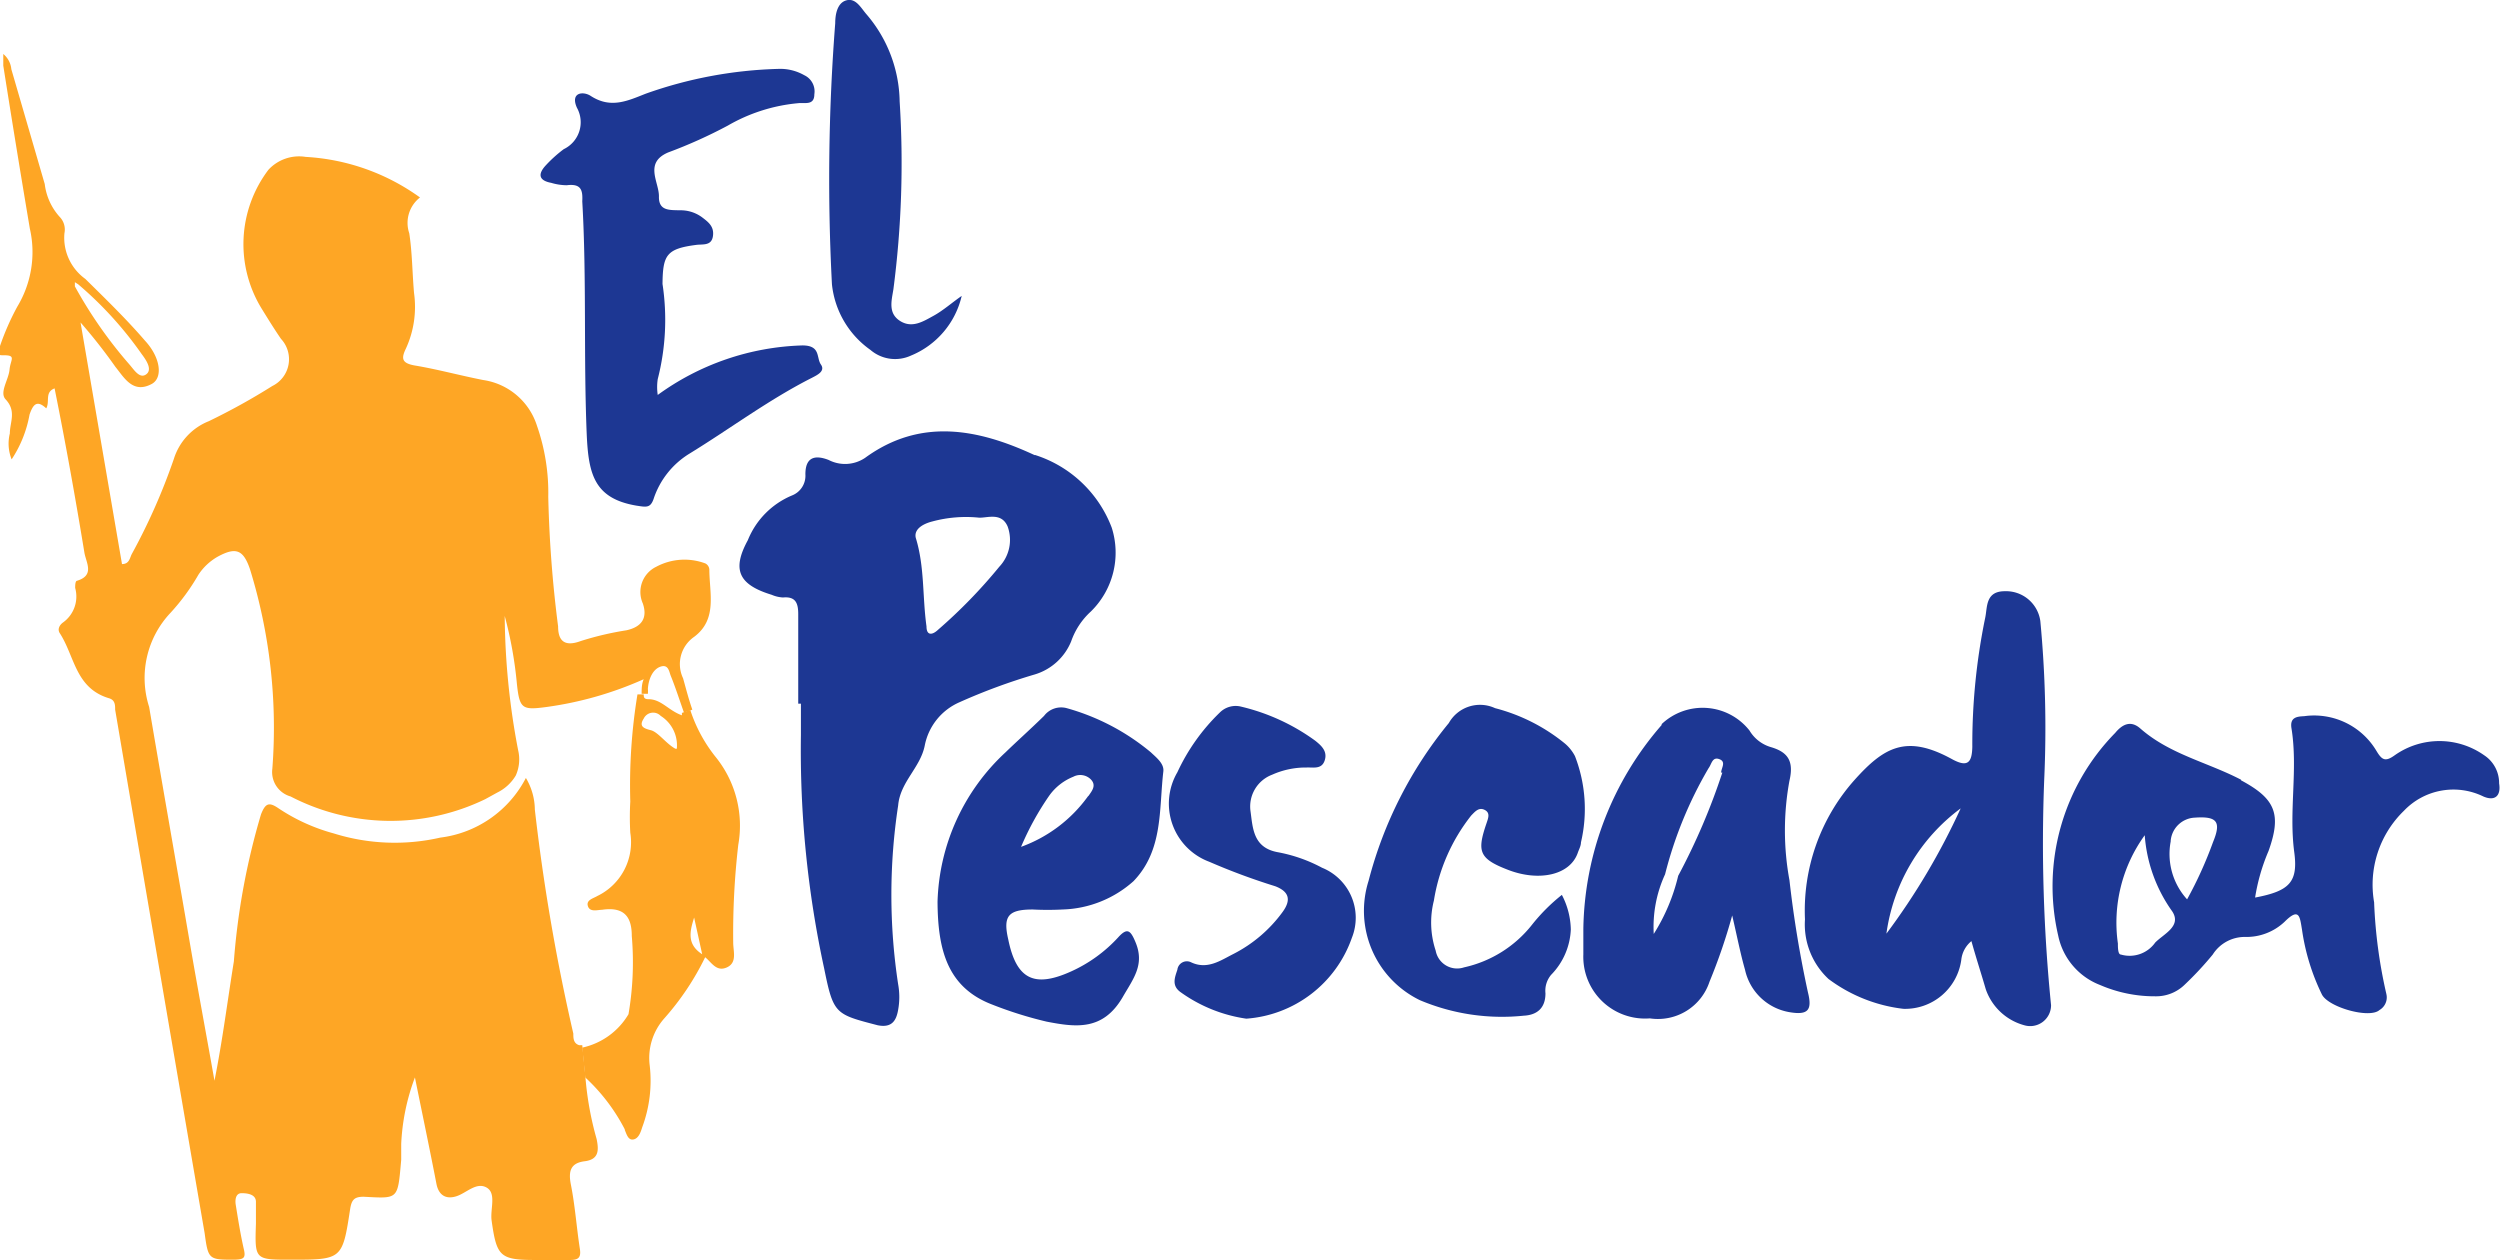
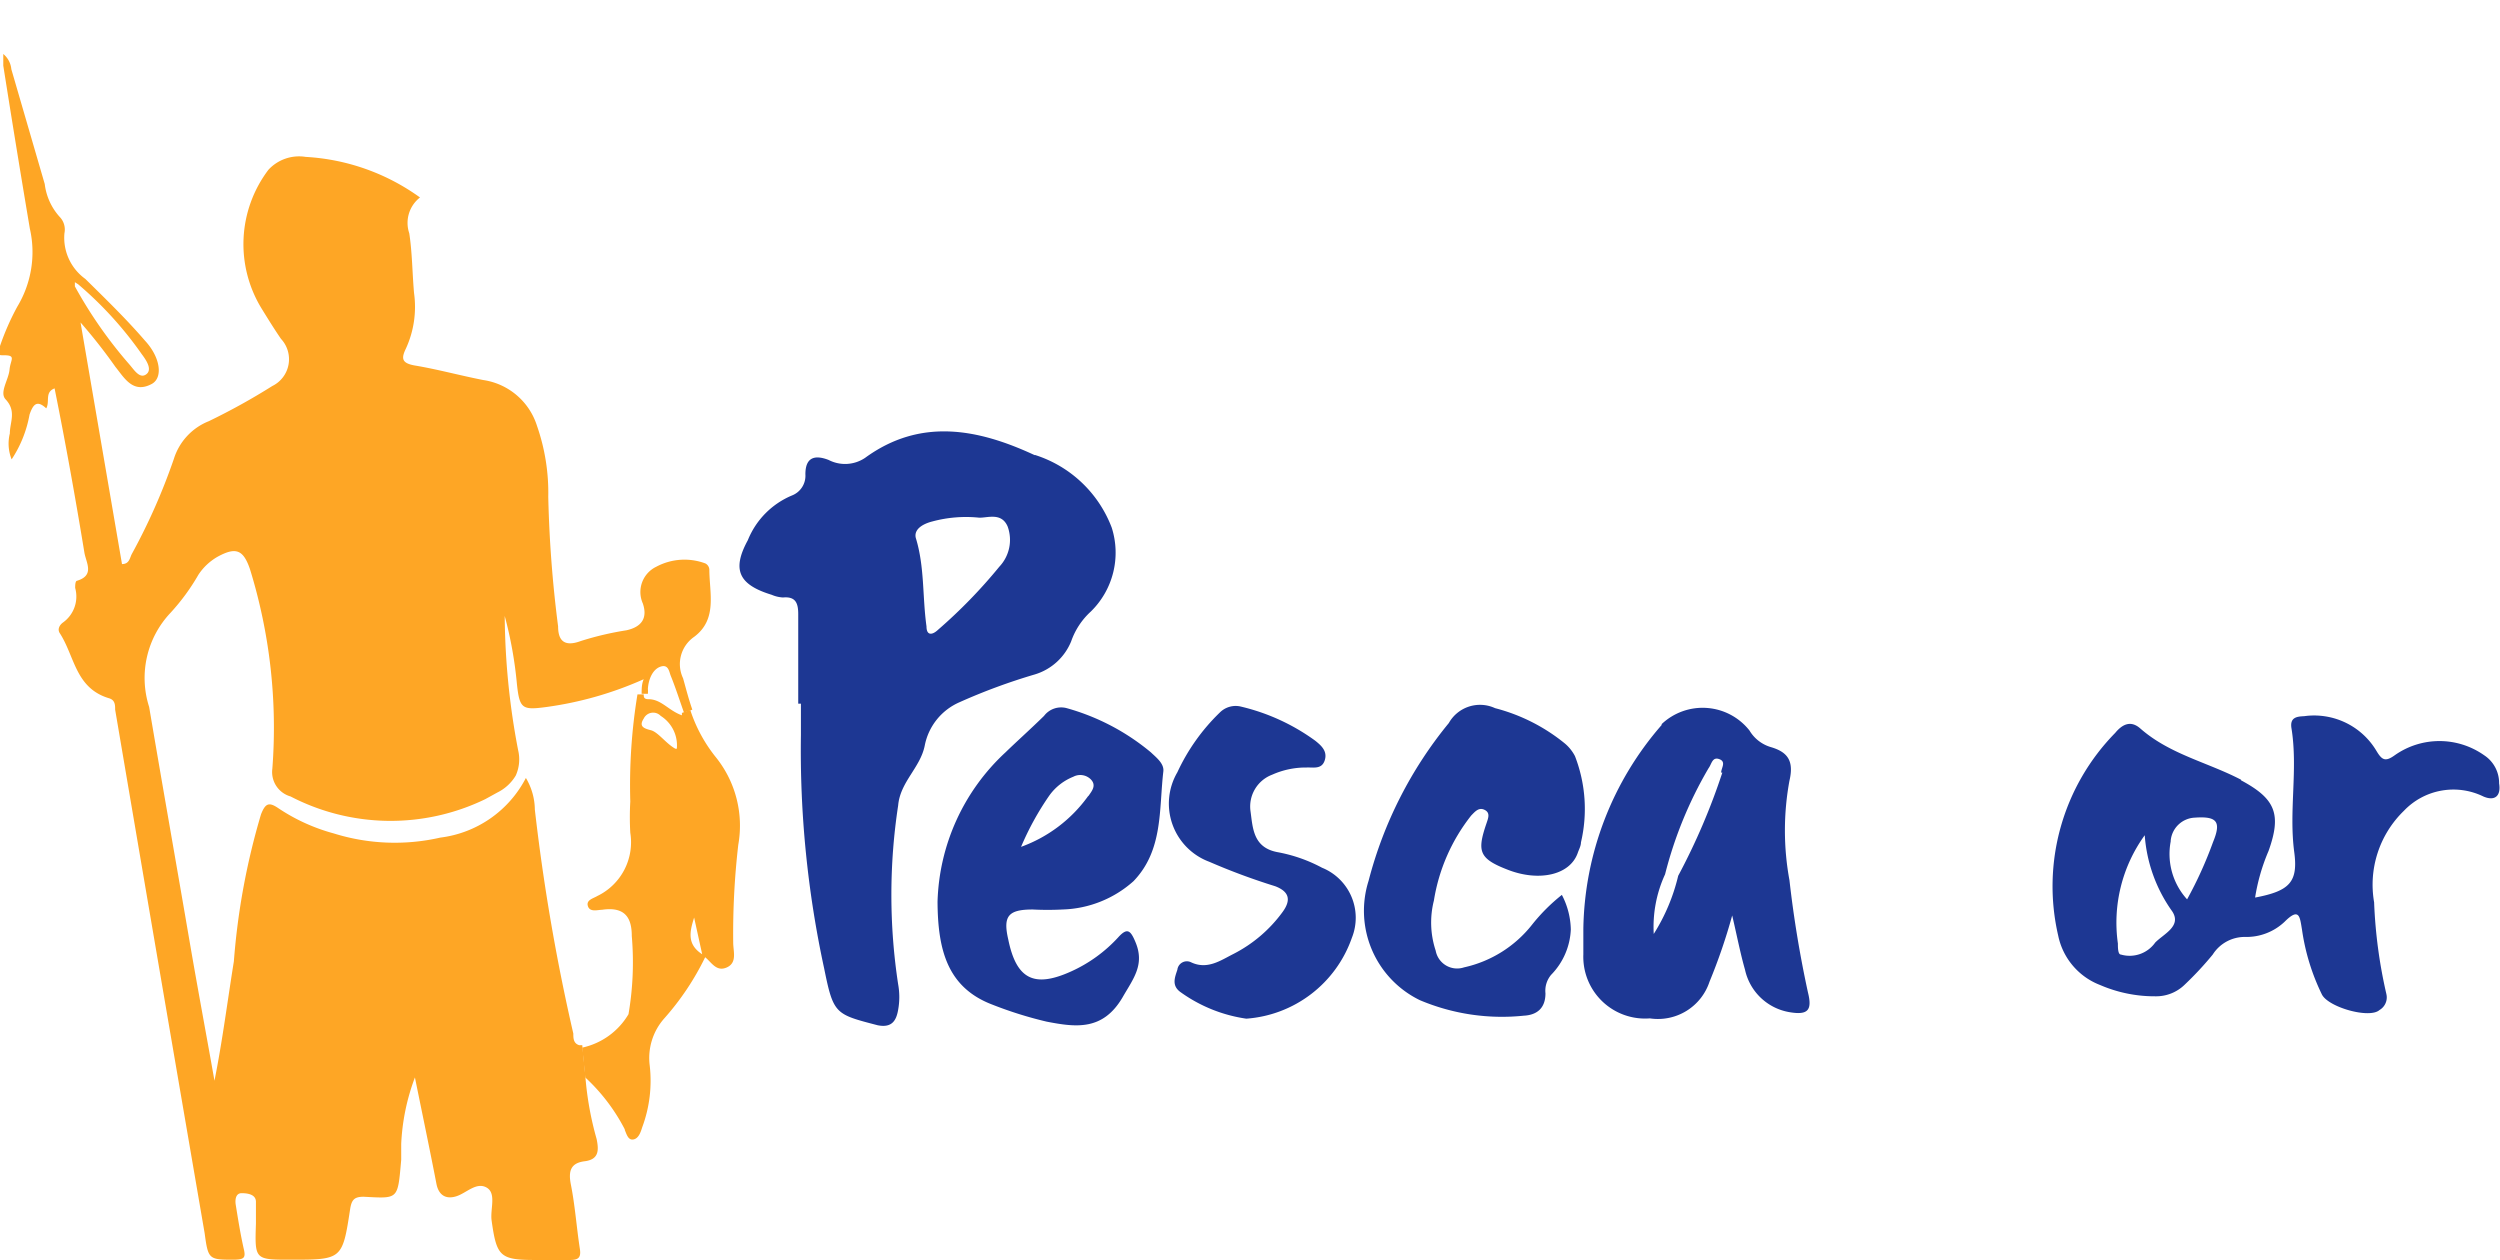
<svg xmlns="http://www.w3.org/2000/svg" viewBox="0 0 83.81 42.25">
  <defs>
    <style>.cls-1{fill:none;}.cls-2{fill:#1d3793;}.cls-3{fill:#fea625;}</style>
  </defs>
  <title>Logo de El Pescador</title>
  <g id="Layer_2" data-name="Layer 2">
    <g id="Layer_1-2" data-name="Layer 1">
      <g id="_Group_" data-name="&lt;Group&gt;">
        <path class="cls-1" d="M8.3,19.11a18,18,0,0,1,.75,6.69.85.85,0,0,0,.61.93,7.28,7.28,0,0,0,6.53.09l.4-.22a1.48,1.48,0,0,0,.62-.57l.42.11a3.75,3.75,0,0,1-2.87,2,6.85,6.85,0,0,1-3.57-.14,6.29,6.29,0,0,1-1.85-.84c-.33-.23-.45-.19-.59.2a23.51,23.51,0,0,0-1,4.89c-.21,1.34-.38,2.68-.65,4-.27-1.51-.55-3-.81-4.53-.47-2.65-.93-5.31-1.38-8a3.18,3.18,0,0,1,.72-3.16,7.1,7.1,0,0,0,.93-1.27,1.89,1.89,0,0,1,.67-.62C7.84,18.35,8.08,18.47,8.3,19.11Z" />
-         <path class="cls-1" d="M8.3,19.11a18,18,0,0,1,.75,6.69.85.85,0,0,0,.61.93,7.28,7.28,0,0,0,6.53.09l.4-.22a1.48,1.48,0,0,0,.62-.57l.42.11a3.75,3.75,0,0,1-2.87,2,6.85,6.85,0,0,1-3.57-.14,6.29,6.29,0,0,1-1.85-.84c-.33-.23-.45-.19-.59.2a23.51,23.51,0,0,0-1,4.89c-.21,1.34-.38,2.68-.65,4-.27-1.51-.55-3-.81-4.53-.47-2.65-.93-5.31-1.38-8a3.18,3.18,0,0,1,.72-3.16,7.1,7.1,0,0,0,.93-1.27,1.89,1.89,0,0,1,.67-.62C7.84,18.35,8.08,18.47,8.3,19.11Z" />
        <path class="cls-2" d="M71.1,32a1.05,1.05,0,0,0,1.15-.4c.28-.29.9-.55.57-1.05A5,5,0,0,1,71.9,28,5,5,0,0,0,71,31.63C71,31.76,71,32,71.1,32Zm1.67-3.79a2.26,2.26,0,0,0,.55,1.94,13.43,13.43,0,0,0,.87-1.92c.28-.68.14-.87-.6-.82A.85.85,0,0,0,72.77,28.19Zm2.36-2.05c1.16.62,1.36,1.14.92,2.37a6.53,6.53,0,0,0-.45,1.56c1.16-.22,1.45-.52,1.31-1.54-.18-1.38.13-2.76-.09-4.13-.06-.36.16-.4.42-.41a2.43,2.43,0,0,1,2.42,1.15c.19.32.3.39.62.16a2.6,2.6,0,0,1,3,0,1.11,1.11,0,0,1,.5.94c.07.42-.14.61-.53.44a2.29,2.29,0,0,0-2.66.48,3.45,3.45,0,0,0-1,3.07A16.43,16.43,0,0,0,80,33.32a.49.49,0,0,1-.23.54c-.33.3-1.71-.09-1.93-.52a7.29,7.29,0,0,1-.67-2.19c-.07-.4-.08-.75-.58-.25a1.86,1.86,0,0,1-1.32.51,1.27,1.27,0,0,0-1.09.59,11,11,0,0,1-.93,1,1.37,1.37,0,0,1-1,.4,4.6,4.6,0,0,1-1.85-.38A2.26,2.26,0,0,1,69,31.37a7.34,7.34,0,0,1,1.91-6.8c.24-.29.52-.43.84-.15C72.74,25.29,74,25.55,75.13,26.14Z" />
-         <path class="cls-2" d="M62.16,26.16c1-1.12,1.75-1.55,3.28-.71.53.29.67.11.68-.42a21,21,0,0,1,.43-4.31c.08-.36,0-.9.66-.9a1.16,1.16,0,0,1,1.19,1,38,38,0,0,1,.13,5.32,54.31,54.31,0,0,0,.23,7.56.7.7,0,0,1-.9.67,1.89,1.89,0,0,1-1.29-1.21c-.15-.52-.31-1-.48-1.61a.94.94,0,0,0-.34.63,1.9,1.9,0,0,1-1.94,1.64,5.2,5.2,0,0,1-2.51-1,2.5,2.5,0,0,1-.79-2A6.58,6.58,0,0,1,62.16,26.16Zm3.57.94a6.29,6.29,0,0,0-2.49,4.2A22.94,22.94,0,0,0,65.73,27.1Z" />
        <path class="cls-2" d="M55.7,24.28a2,2,0,0,1,2.95.21,1.24,1.24,0,0,0,.73.56c.53.16.77.44.61,1.12a9.22,9.22,0,0,0,0,3.34,37.37,37.37,0,0,0,.62,3.76c.15.6,0,.77-.63.66a1.84,1.84,0,0,1-1.48-1.42c-.16-.56-.27-1.14-.43-1.82a19,19,0,0,1-.76,2.22,1.82,1.82,0,0,1-2,1.23A2.07,2.07,0,0,1,53.08,32q0-.43,0-.85a10.63,10.63,0,0,1,2.63-6.85Zm2,1.62c0-.15.18-.36-.06-.45s-.26.17-.36.3a13.6,13.6,0,0,0-1.46,3.56,4.22,4.22,0,0,0-.38,2,6.41,6.41,0,0,0,.82-1.95A21.66,21.66,0,0,0,57.74,25.9Z" />
        <path class="cls-2" d="M52.8,25.35a4.9,4.9,0,0,1,.2,2.89c0,.12-.07.24-.11.36-.27.75-1.31.95-2.31.57s-1.07-.62-.75-1.56c.06-.18.14-.36-.06-.46s-.33.07-.45.19a6.16,6.16,0,0,0-1.25,2.85,3,3,0,0,0,.06,1.68.73.73,0,0,0,.95.56A4,4,0,0,0,51.36,31a6.17,6.17,0,0,1,1-1,2.61,2.61,0,0,1,.3,1.16A2.31,2.31,0,0,1,52,32.68a.83.83,0,0,0-.19.62c0,.52-.31.73-.73.75a7.07,7.07,0,0,1-3.48-.52,3.33,3.33,0,0,1-1.72-4,13.78,13.78,0,0,1,2.69-5.29,1.2,1.2,0,0,1,1.55-.5,6.13,6.13,0,0,1,2.31,1.16A1.38,1.38,0,0,1,52.8,25.35Z" />
        <path class="cls-2" d="M41.61,23.69a6.94,6.94,0,0,1,2.48,1.14c.2.16.42.35.32.66s-.38.23-.61.24a2.76,2.76,0,0,0-1.15.24,1.14,1.14,0,0,0-.73,1.21c.08.57.08,1.24.92,1.39a5.1,5.1,0,0,1,1.48.52,1.81,1.81,0,0,1,1,2.35,4.06,4.06,0,0,1-3.54,2.71,5,5,0,0,1-2.19-.88c-.32-.22-.21-.49-.12-.76a.32.32,0,0,1,.46-.25c.55.26,1-.07,1.42-.28A4.66,4.66,0,0,0,43,30.57c.29-.4.22-.68-.25-.86a21.68,21.68,0,0,1-2.21-.82,2.08,2.08,0,0,1-1.07-3,6.69,6.69,0,0,1,1.42-2A.75.75,0,0,1,41.61,23.69Z" />
        <path class="cls-2" d="M35,24a.72.72,0,0,1,.76-.26,7.57,7.57,0,0,1,2.82,1.48c.19.18.45.38.42.64-.15,1.28,0,2.64-1,3.68a3.73,3.73,0,0,1-2.38.95,9.82,9.82,0,0,1-1,0c-.82,0-1,.22-.82,1,.27,1.33.86,1.64,2.1,1.08a4.84,4.84,0,0,0,1.59-1.15c.3-.33.41-.23.57.15.33.77-.07,1.24-.43,1.87-.66,1.12-1.56,1-2.54.81a13.2,13.2,0,0,1-1.82-.57c-1.53-.58-1.83-1.87-1.84-3.45a7.09,7.09,0,0,1,2.27-5C34.07,24.87,34.53,24.46,35,24Zm1.5,2.67c.1-.15.26-.33.08-.53a.5.5,0,0,0-.6-.1,1.82,1.82,0,0,0-.81.64,9.53,9.53,0,0,0-.94,1.71A4.76,4.76,0,0,0,36.47,26.7Z" />
-         <path class="cls-2" d="M30.19,10.77c.4.24.77,0,1.1-.18s.63-.45.95-.67a2.86,2.86,0,0,1-1.7,2,1.27,1.27,0,0,1-1.36-.19,3.08,3.08,0,0,1-1.29-2.2A67.59,67.59,0,0,1,28,.78c0-.3.07-.69.38-.77s.48.25.66.46A4.59,4.59,0,0,1,30.16,3.4a32.62,32.62,0,0,1-.21,6.3C29.89,10.08,29.76,10.51,30.19,10.77Z" />
        <path class="cls-2" d="M31.06,21c0,.31.19.3.39.11A17.19,17.19,0,0,0,33.5,19a1.31,1.31,0,0,0,.28-1.35c-.22-.51-.73-.26-1-.3a4.33,4.33,0,0,0-1.52.13c-.28.07-.63.24-.56.55C31,19,30.92,20,31.06,21Zm3.63-5.75a4.07,4.07,0,0,1,2.58,2.44,2.76,2.76,0,0,1-.7,2.81,2.44,2.44,0,0,0-.66,1,1.91,1.91,0,0,1-1.22,1.11,20,20,0,0,0-2.52.93A2,2,0,0,0,31,25c-.15.74-.82,1.21-.89,2a19.91,19.91,0,0,0,0,6,2.39,2.39,0,0,1,0,.85c-.06.35-.2.62-.69.52C28,34,27.94,34,27.63,32.47a34.53,34.53,0,0,1-.78-7.83c0-.35,0-.7,0-1.05h-.09c0-1,0-2,0-3,0-.36-.08-.6-.51-.56a1.11,1.11,0,0,1-.38-.09c-1.11-.34-1.34-.84-.8-1.83a2.73,2.73,0,0,1,1.48-1.5A.71.71,0,0,0,27,15.9c0-.55.29-.67.78-.48A1.2,1.2,0,0,0,29,15.35C30.85,14,32.78,14.37,34.69,15.26Z" />
        <path class="cls-3" d="M23.27,30.76c-.14.45-.26.89.27,1.23Zm-1.69-6.67c-.17.26,0,.33.24.39s.51.45.82.62h0l.05,0,0,0h0A1.17,1.17,0,0,0,22.15,24,.35.35,0,0,0,21.58,24.09Zm-.63,13.78a6.29,6.29,0,0,0-1.33-1.75l-.1-1A2.39,2.39,0,0,0,21.07,34a10.31,10.31,0,0,0,.11-2.62c0-.58-.2-1-1-.88-.14,0-.4.09-.47-.12s.18-.26.31-.34a2,2,0,0,0,1.11-2.12,9.22,9.22,0,0,1,0-1.05,18.81,18.81,0,0,1,.24-3.59l.21,0c0,.08,0,.16.16.16.43,0,.67.38,1.12.54l0-.08.28-.1a5,5,0,0,0,.87,1.6,3.66,3.66,0,0,1,.74,2.92,25.92,25.92,0,0,0-.17,3.28c0,.29.14.67-.21.83s-.51-.16-.73-.34a9,9,0,0,1-1.37,2.05,2,2,0,0,0-.49,1.57,4.47,4.47,0,0,1-.25,2.08c-.05.16-.12.38-.3.41S21,38,20.94,37.87Z" />
-         <path class="cls-2" d="M19,6.21a1.85,1.85,0,0,1-.52-.08c-.43-.08-.45-.3-.18-.59A4.4,4.4,0,0,1,18.9,5a1,1,0,0,0,.44-1.39c-.23-.52.22-.56.47-.39.67.43,1.23.16,1.84-.08a14.38,14.38,0,0,1,4.43-.83,1.63,1.63,0,0,1,.88.21.6.6,0,0,1,.34.64c0,.39-.33.27-.55.3a5.74,5.74,0,0,0-2.35.75,16.22,16.22,0,0,1-2,.9c-.82.35-.3,1-.31,1.48s.35.45.7.46a1.21,1.21,0,0,1,.74.23c.21.16.42.31.37.64s-.34.26-.56.29c-1,.13-1.12.34-1.13,1.31a8,8,0,0,1-.16,3.19,1.76,1.76,0,0,0,0,.53,8.67,8.67,0,0,1,4.85-1.66c.62,0,.46.41.62.64s-.14.36-.31.45c-1.44.73-2.73,1.7-4.1,2.54a2.81,2.81,0,0,0-1.2,1.52c-.11.31-.25.27-.58.22-1.41-.24-1.6-1.06-1.66-2.37-.11-2.61,0-5.22-.15-7.83C19.54,6.37,19.48,6.15,19,6.21Z" />
        <path class="cls-3" d="M2.51,9.46l0,.14a14.82,14.82,0,0,0,1.83,2.62c.15.17.34.49.56.33s0-.48-.15-.68A12.41,12.41,0,0,0,2.62,9.53ZM8.75,27.3c.15-.38.27-.42.59-.2a6.29,6.29,0,0,0,1.85.84,6.85,6.85,0,0,0,3.57.14,3.75,3.75,0,0,0,2.87-2,2.11,2.11,0,0,1,.3,1.06,67.73,67.73,0,0,0,1.29,7.51c0,.15,0,.33.2.39h.1l.1,1A10.72,10.72,0,0,0,20,38.18c.08.38.08.69-.4.75s-.55.34-.46.79c.14.71.19,1.44.3,2.15.05.32-.08.37-.35.37s-.75,0-1.12,0c-1.21,0-1.32-.11-1.49-1.33-.05-.38.17-.91-.17-1.1s-.67.18-1,.29-.6,0-.68-.42c-.22-1.14-.46-2.28-.72-3.56a7.24,7.24,0,0,0-.46,2.23c0,.17,0,.35,0,.53-.12,1.35-.08,1.3-1.26,1.24-.31,0-.4.1-.45.4-.26,1.71-.27,1.71-2,1.71-1.2,0-1.2,0-1.16-1.21,0-.24,0-.48,0-.73S8.3,40,8.1,40s-.22.22-.2.37c.08.5.16,1,.27,1.49.08.32,0,.36-.31.37-.86,0-.88,0-1-.89q-1.51-8.78-3-17.55c0-.15,0-.32-.2-.38C2.52,23.07,2.51,22,2,21.22c-.08-.13,0-.27.11-.35a1.07,1.07,0,0,0,.41-1.16c0-.07,0-.23.06-.24.6-.18.31-.6.25-.94-.3-1.83-.63-3.67-1-5.51-.34.13-.15.44-.28.67-.31-.29-.44-.14-.56.21a4,4,0,0,1-.6,1.5,1.42,1.42,0,0,1-.06-.87c0-.38.23-.74-.14-1.14-.22-.23.1-.66.13-1s.25-.49-.23-.48c-.3,0-.14-.19-.09-.31a8.56,8.56,0,0,1,.58-1.32A3.54,3.54,0,0,0,1,7.66Q.54,4.93.11,2.2c0-.11,0-.22,0-.39a.75.75,0,0,1,.27.51L1.5,6.17A2,2,0,0,0,2,7.27a.61.61,0,0,1,.16.55,1.7,1.7,0,0,0,.7,1.53c.69.68,1.38,1.35,2,2.07.52.56.61,1.24.23,1.45-.63.34-.92-.2-1.22-.57A18,18,0,0,0,2.7,10.81l1.39,8.1c.25,0,.26-.21.33-.34a20.45,20.45,0,0,0,1.41-3.19A2,2,0,0,1,7,14.12a21.9,21.9,0,0,0,2.13-1.18,1,1,0,0,0,.29-1.58c-.22-.32-.43-.66-.64-1A4.13,4.13,0,0,1,9,5.69a1.4,1.4,0,0,1,1.25-.43,7.24,7.24,0,0,1,3.83,1.36,1.08,1.08,0,0,0-.36,1.2c.1.65.1,1.31.16,2a3.35,3.35,0,0,1-.27,1.86c-.16.33-.15.49.28.57.78.13,1.54.34,2.31.49A2.23,2.23,0,0,1,18,14.27a6.81,6.81,0,0,1,.38,2.39A40.83,40.83,0,0,0,18.71,21c0,.49.22.69.76.49A10.29,10.29,0,0,1,21,21.13c.5-.11.72-.4.55-.9A.94.94,0,0,1,22,19a2,2,0,0,1,1.65-.11.25.25,0,0,1,.13.2c0,.79.28,1.67-.51,2.26a1.11,1.11,0,0,0-.37,1.39c.1.36.19.71.31,1.05l-.28.1c-.16-.45-.29-.86-.45-1.25-.05-.14-.08-.38-.34-.29s-.4.42-.42.74a1.19,1.19,0,0,1,0,.17l-.21,0c0-.16,0-.33.07-.49a11.94,11.94,0,0,1-3.25.93c-.82.11-.91.07-1-.76a13.49,13.49,0,0,0-.41-2.29,24.64,24.64,0,0,0,.45,4.5,1.32,1.32,0,0,1-.08.85,1.48,1.48,0,0,1-.62.57l-.4.22a7.28,7.28,0,0,1-6.53-.09.85.85,0,0,1-.61-.93,18,18,0,0,0-.75-6.69c-.22-.64-.46-.75-1.06-.43a1.89,1.89,0,0,0-.67.62,7.1,7.1,0,0,1-.93,1.27,3.18,3.18,0,0,0-.72,3.16c.45,2.66.92,5.31,1.38,8,.26,1.51.54,3,.81,4.53.27-1.35.44-2.7.65-4A23.51,23.51,0,0,1,8.75,27.3Z" />
      </g>
    </g>
  </g>
</svg>